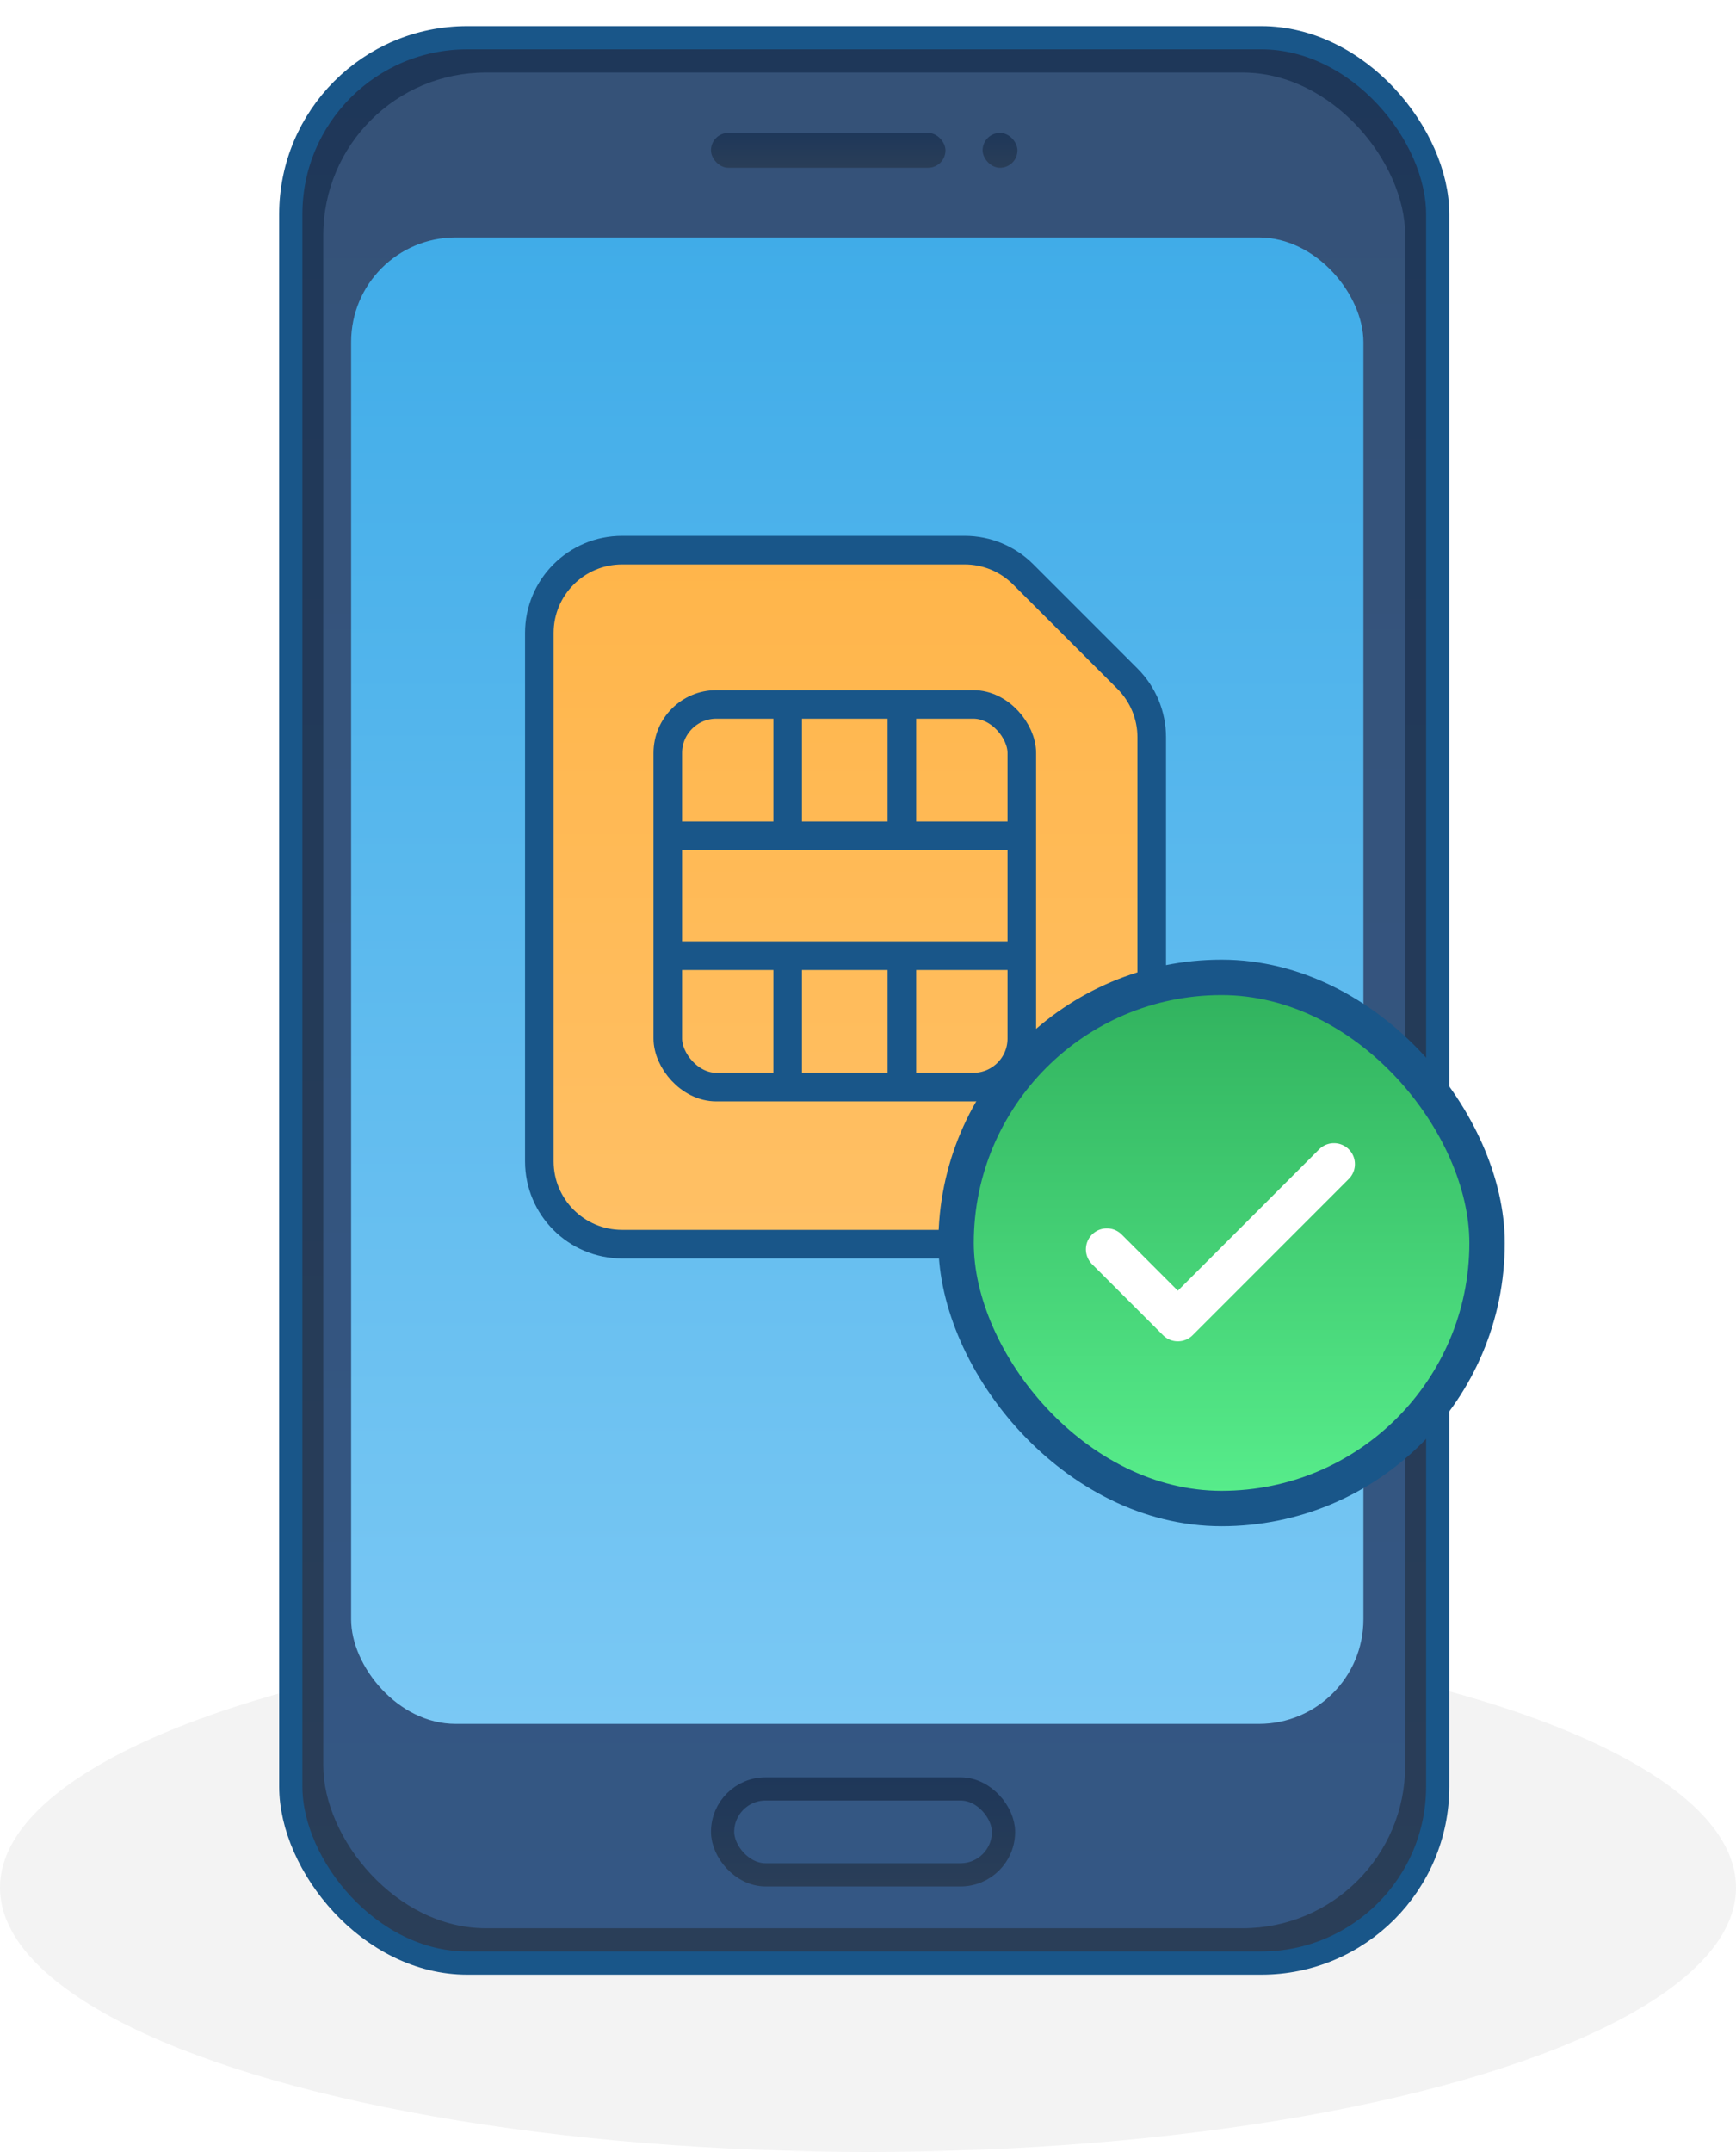
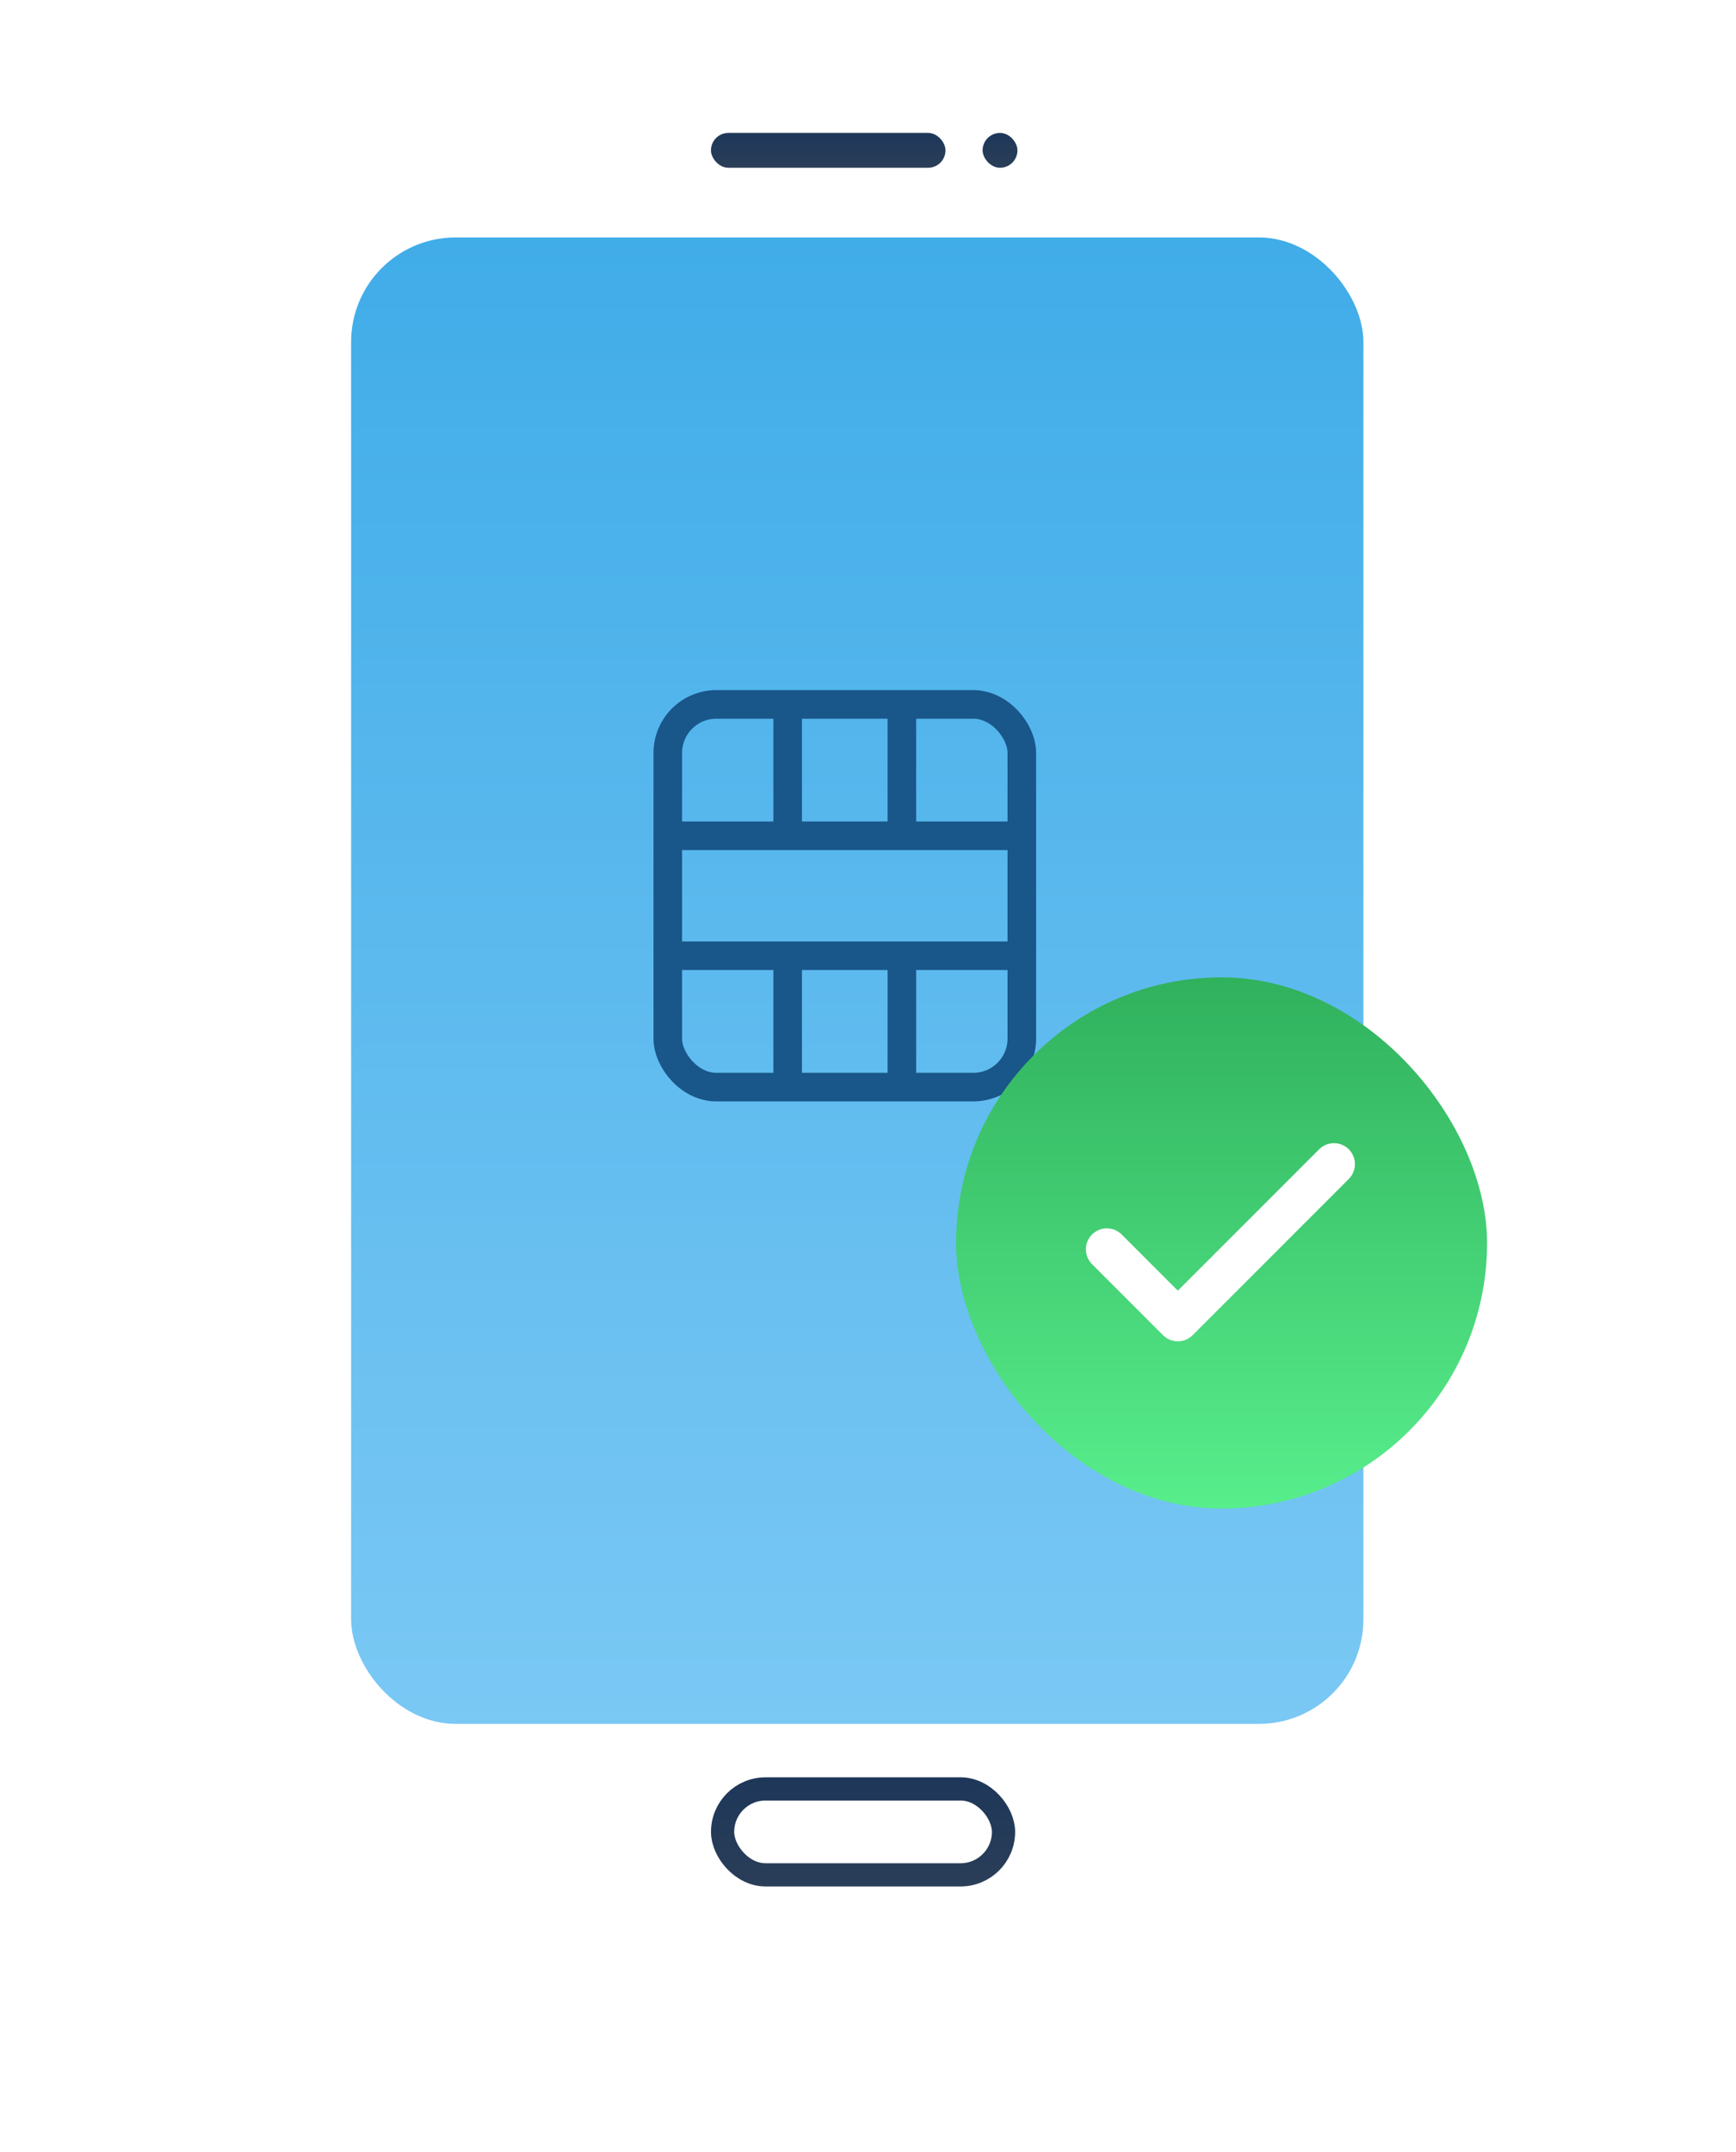
<svg xmlns="http://www.w3.org/2000/svg" width="46" height="57" viewBox="0 0 46 57" fill="none">
-   <ellipse cx="23" cy="50" rx="23" ry="7" fill="black" fill-opacity="0.05" />
-   <rect x="7.705" y="0.999" width="30.391" height="51" rx="4.676" fill="url(#paint0_linear_3015_21107)" stroke="#195689" stroke-width="0.615" />
-   <rect x="8.566" y="1.922" width="28.668" height="49.154" rx="4.306" fill="url(#paint1_linear_3015_21107)" />
  <rect x="18.839" y="3.521" width="6.214" height="0.923" rx="0.461" fill="url(#paint2_linear_3015_21107)" />
  <rect x="26.037" y="3.521" width="0.923" height="0.923" rx="0.461" fill="url(#paint3_linear_3015_21107)" />
  <rect x="9.304" y="6.29" width="26.823" height="39.373" rx="2.768" fill="url(#paint4_linear_3015_21107)" />
  <rect x="19.147" y="47.386" width="7.444" height="2.276" rx="1.138" stroke="url(#paint5_linear_3015_21107)" stroke-width="0.615" />
-   <path d="M28.324 32.956H16.485C15.273 32.956 14.291 31.974 14.291 30.762V16.767C14.291 15.556 15.273 14.573 16.485 14.573H25.562C26.144 14.573 26.702 14.804 27.113 15.216L29.875 17.978C30.287 18.389 30.518 18.948 30.518 19.529V30.762C30.518 31.974 29.535 32.956 28.324 32.956Z" fill="url(#paint6_linear_3015_21107)" stroke="#195689" stroke-width="0.757" />
  <rect x="17.695" y="18.659" width="9.381" height="10.137" rx="1.286" stroke="#195689" stroke-width="0.757" />
  <path d="M17.768 22.139H26.922" stroke="#195689" stroke-width="0.757" />
  <path d="M20.871 22.365L20.871 18.507" stroke="#195689" stroke-width="0.757" />
  <path d="M20.871 29.098L20.871 25.239" stroke="#195689" stroke-width="0.757" />
  <path d="M23.898 22.365L23.898 18.507" stroke="#195689" stroke-width="0.757" />
  <path d="M23.898 29.098L23.898 25.239" stroke="#195689" stroke-width="0.757" />
  <path d="M17.768 25.316H26.922" stroke="#195689" stroke-width="0.757" />
  <g filter="url(#filter0_i_3015_21107)">
    <rect x="26" y="27" width="14.07" height="14.07" rx="7.035" fill="url(#paint7_linear_3015_21107)" />
-     <rect x="26" y="27" width="14.07" height="14.07" rx="7.035" stroke="#195689" stroke-width="0.938" />
    <path d="M36.013 31.947L31.876 36.085L29.995 34.204" stroke="white" stroke-width="1.111" stroke-linecap="round" stroke-linejoin="round" />
  </g>
  <defs>
    <filter id="filter0_i_3015_21107" x="25.531" y="26.531" width="15.008" height="15.008" filterUnits="userSpaceOnUse" color-interpolation-filters="sRGB">
      <feFlood flood-opacity="0" result="BackgroundImageFix" />
      <feBlend mode="normal" in="SourceGraphic" in2="BackgroundImageFix" result="shape" />
      <feColorMatrix in="SourceAlpha" type="matrix" values="0 0 0 0 0 0 0 0 0 0 0 0 0 0 0 0 0 0 127 0" result="hardAlpha" />
      <feOffset dx="-0.666" dy="-1.111" />
      <feComposite in2="hardAlpha" operator="arithmetic" k2="-1" k3="1" />
      <feColorMatrix type="matrix" values="0 0 0 0 0 0 0 0 0 0 0 0 0 0 0 0 0 0 0.15 0" />
      <feBlend mode="normal" in2="shape" result="effect1_innerShadow_3015_21107" />
    </filter>
    <linearGradient id="paint0_linear_3015_21107" x1="22.9" y1="0.999" x2="22.9" y2="51.999" gradientUnits="userSpaceOnUse">
      <stop stop-color="#1E3759" />
      <stop offset="1" stop-color="#2A3E58" />
    </linearGradient>
    <linearGradient id="paint1_linear_3015_21107" x1="22.901" y1="1.922" x2="22.901" y2="51.076" gradientUnits="userSpaceOnUse">
      <stop stop-color="#355278" />
      <stop offset="1" stop-color="#345784" />
    </linearGradient>
    <linearGradient id="paint2_linear_3015_21107" x1="21.946" y1="3.521" x2="21.946" y2="4.444" gradientUnits="userSpaceOnUse">
      <stop stop-color="#1E3759" />
      <stop offset="1" stop-color="#2A3E58" />
    </linearGradient>
    <linearGradient id="paint3_linear_3015_21107" x1="26.499" y1="3.521" x2="26.499" y2="4.444" gradientUnits="userSpaceOnUse">
      <stop stop-color="#1E3759" />
      <stop offset="1" stop-color="#2A3E58" />
    </linearGradient>
    <linearGradient id="paint4_linear_3015_21107" x1="22.715" y1="-8.075" x2="22.715" y2="45.663" gradientUnits="userSpaceOnUse">
      <stop stop-color="#2BA2E4" />
      <stop offset="1" stop-color="#7AC8F4" />
    </linearGradient>
    <linearGradient id="paint5_linear_3015_21107" x1="22.869" y1="47.078" x2="22.869" y2="49.97" gradientUnits="userSpaceOnUse">
      <stop stop-color="#1E3759" />
      <stop offset="1" stop-color="#2A3E58" />
    </linearGradient>
    <linearGradient id="paint6_linear_3015_21107" x1="22.404" y1="14.573" x2="22.404" y2="32.956" gradientUnits="userSpaceOnUse">
      <stop stop-color="#FFB54A" />
      <stop offset="1" stop-color="#FFC065" />
    </linearGradient>
    <linearGradient id="paint7_linear_3015_21107" x1="33.035" y1="27" x2="33.035" y2="41.07" gradientUnits="userSpaceOnUse">
      <stop stop-color="#30B15D" />
      <stop offset="1" stop-color="#58EE8C" />
    </linearGradient>
  </defs>
</svg>